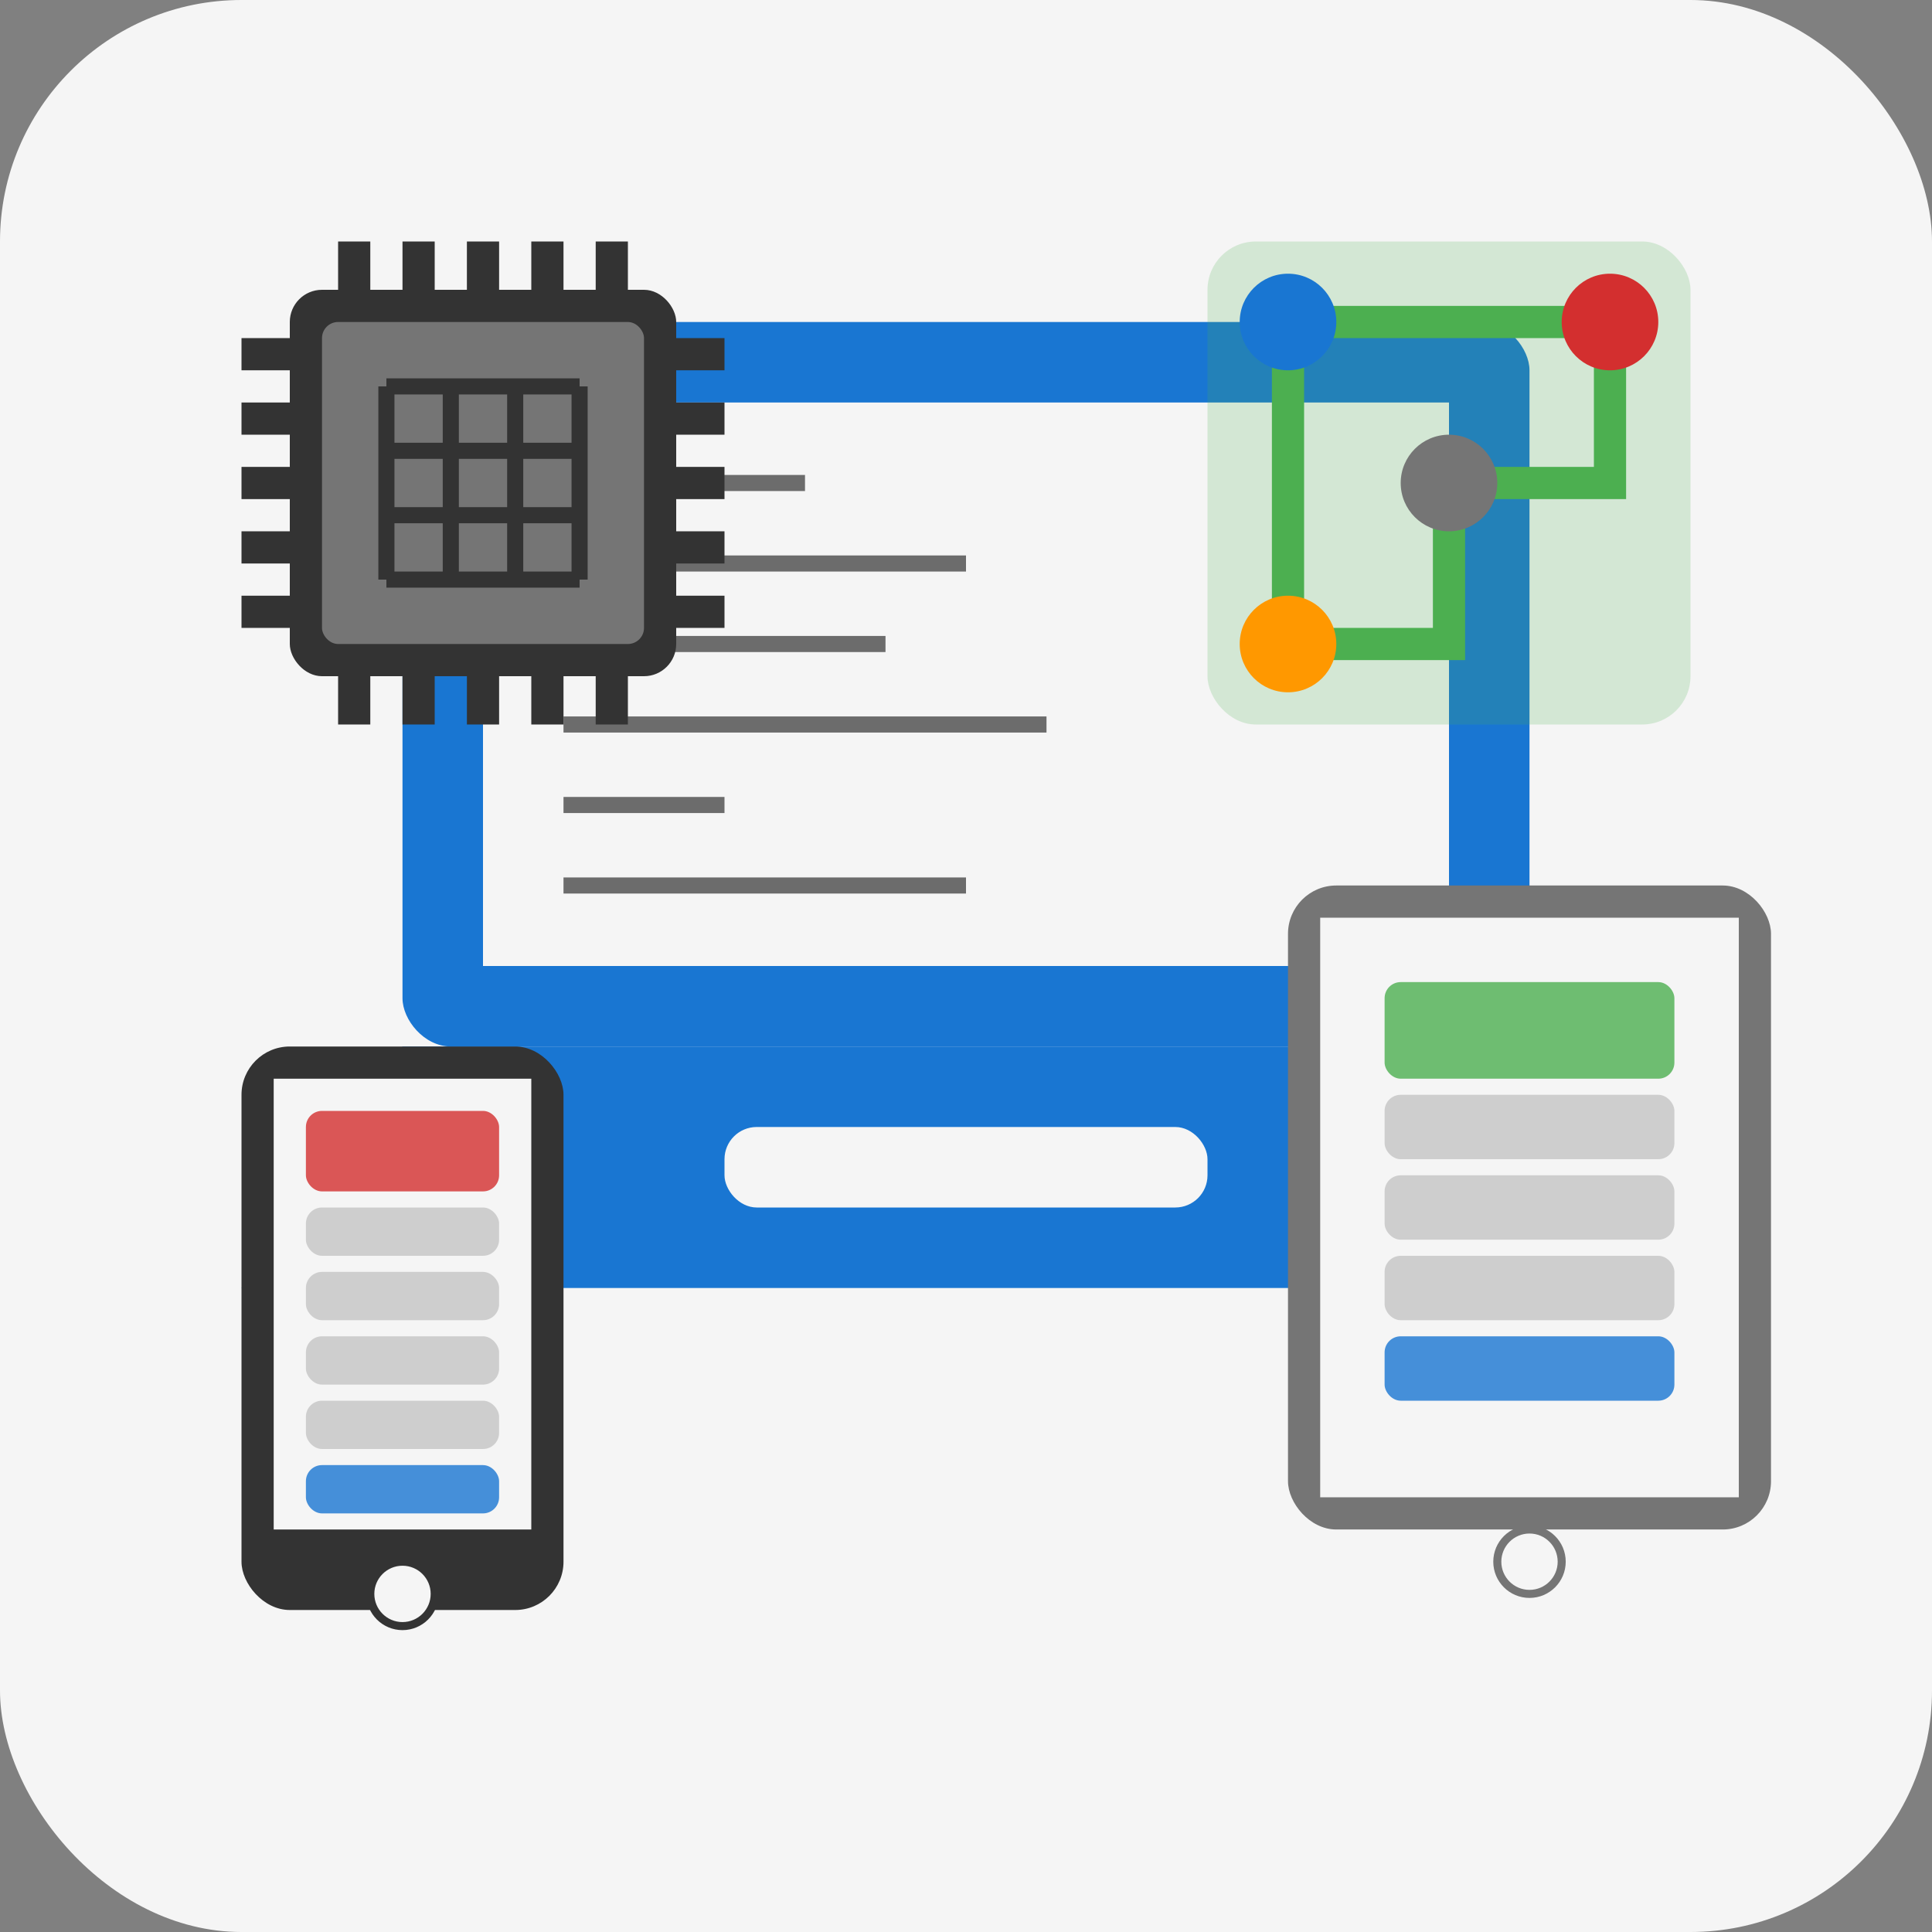
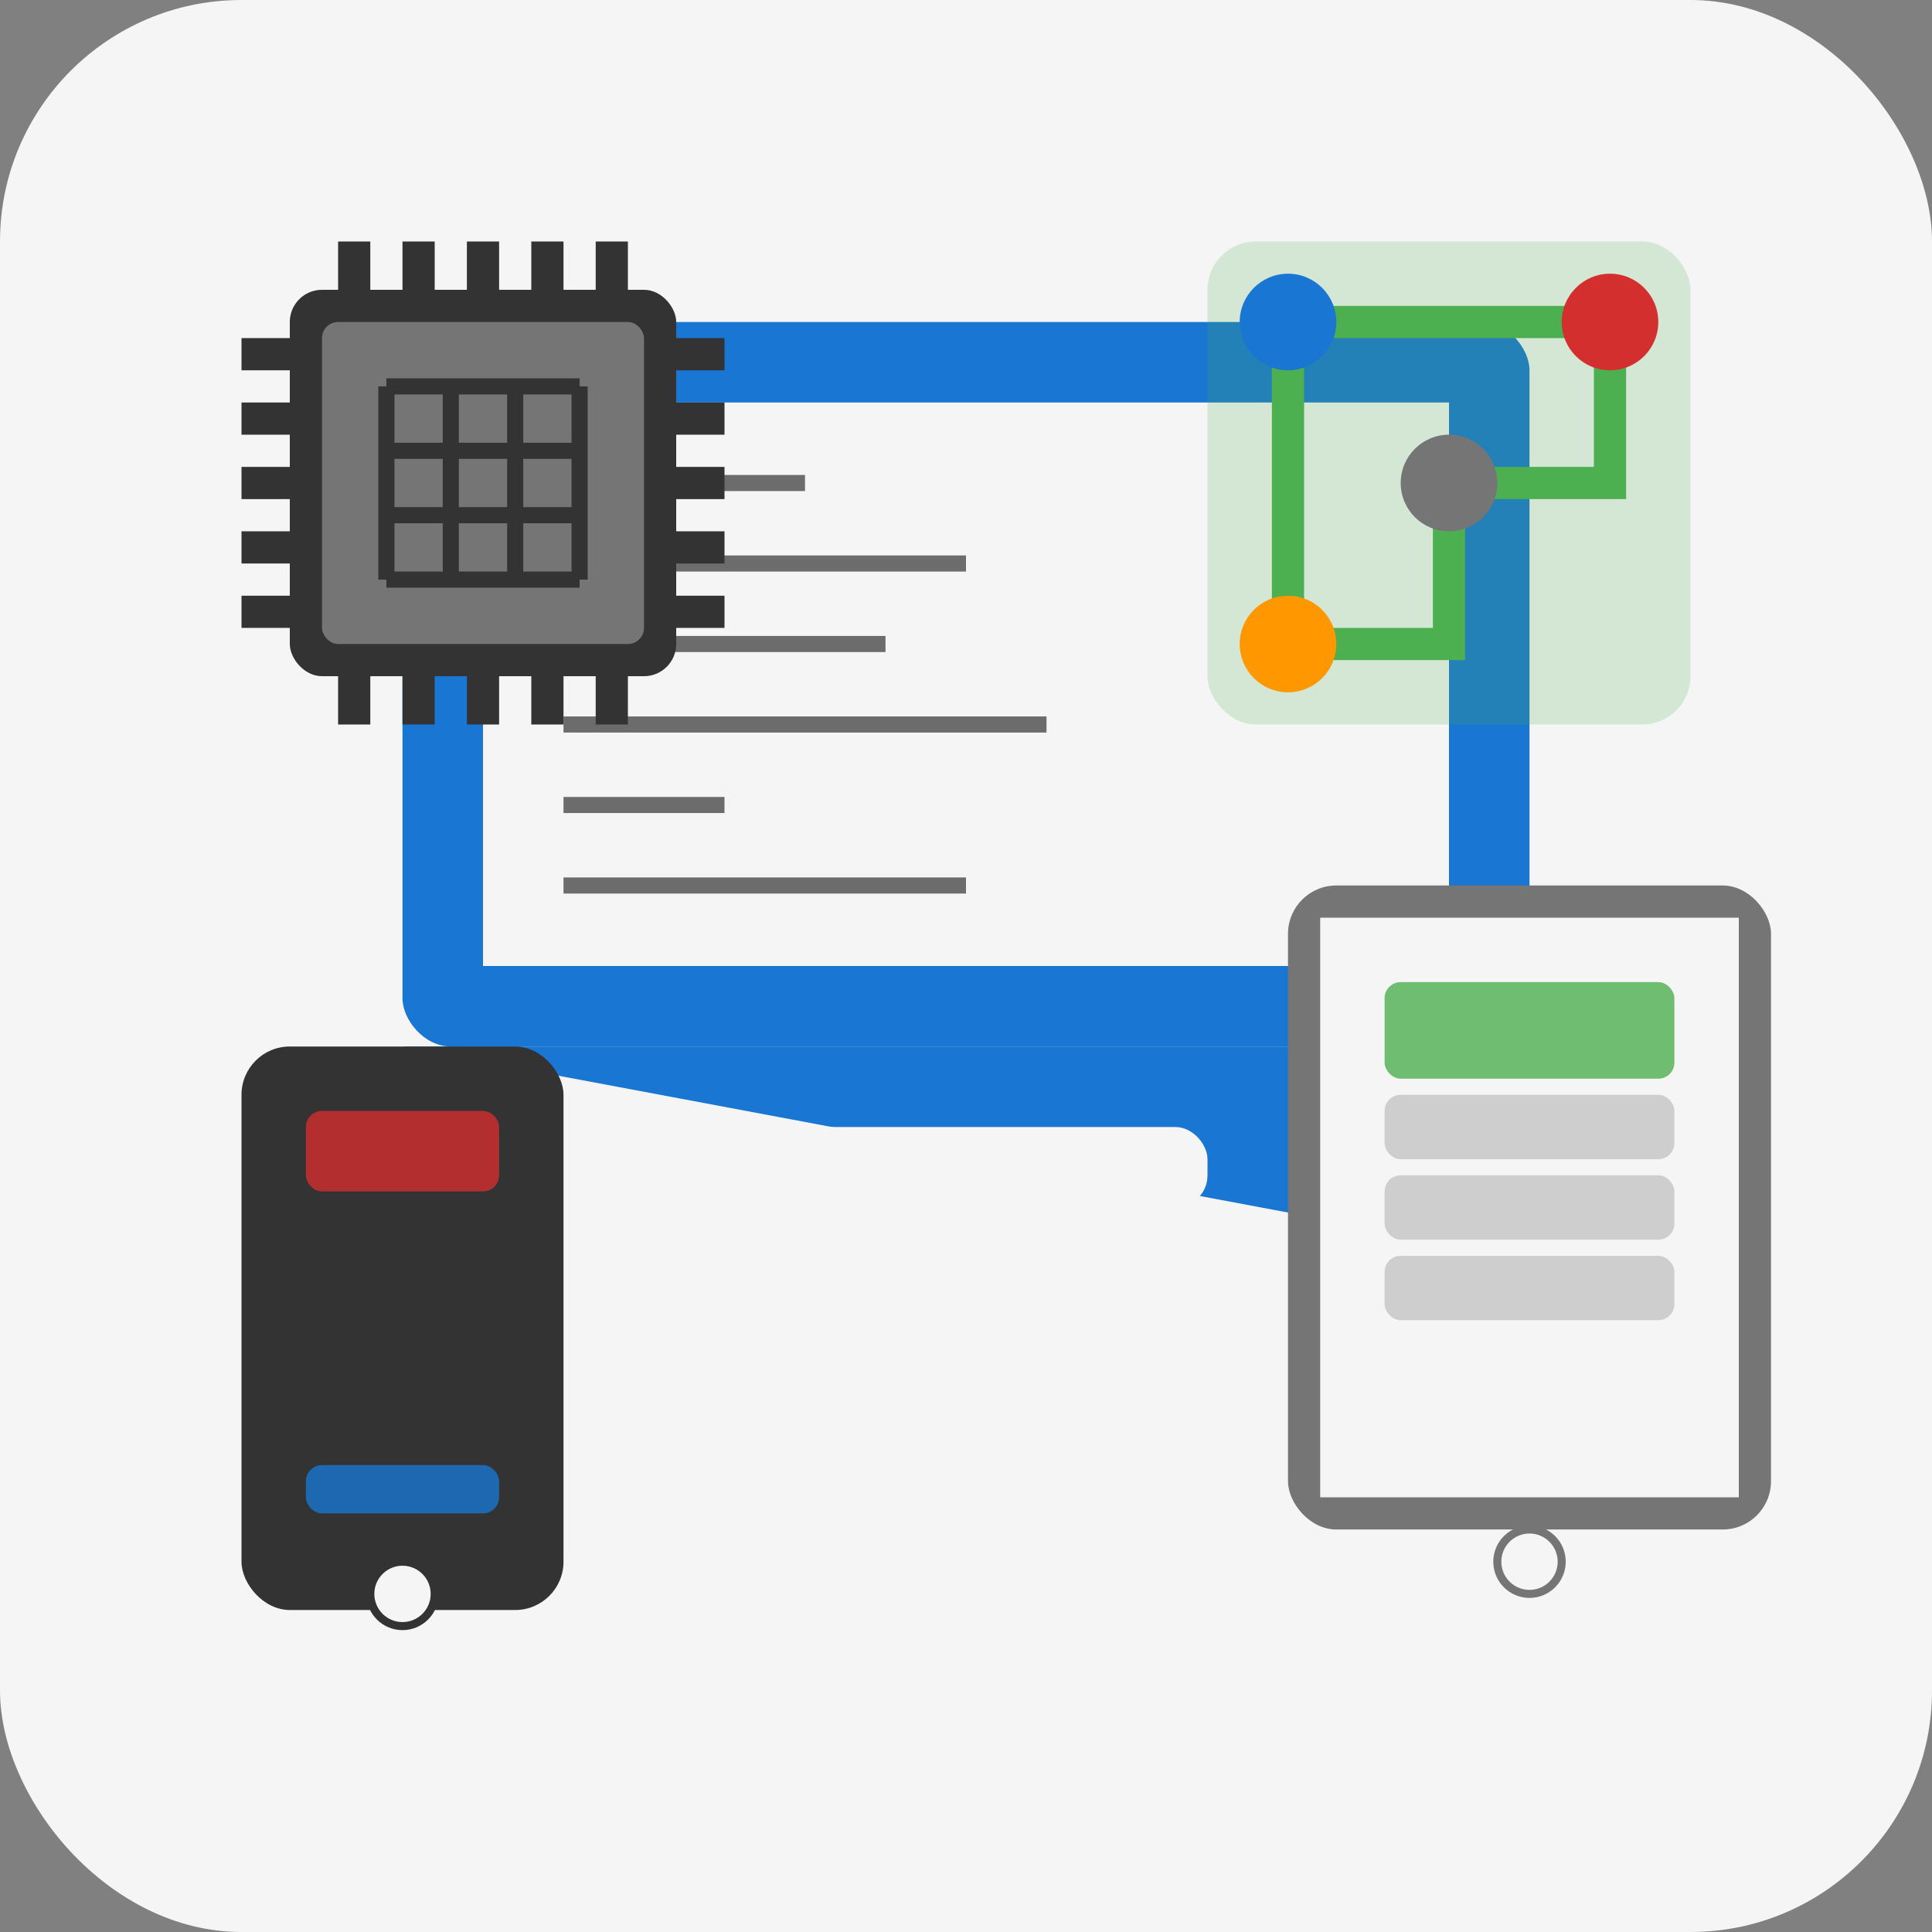
<svg xmlns="http://www.w3.org/2000/svg" viewBox="0 0 120 120">
  <rect x="0" y="0" width="120" height="120" fill="#808080" stroke="none" />
  <rect width="120" height="120" rx="15" fill="#f5f5f5" />
  <g transform="translate(60, 50)">
    <rect x="-35" y="-30" width="70" height="45" rx="3" fill="#1976d2" />
    <rect x="-30" y="-25" width="60" height="35" fill="#f5f5f5" />
    <path d="M-25,-20 L-10,-20 M-25,-15 L0,-15 M-25,-10 L-5,-10 M-25,-5 L5,-5 M-25,0 L-15,0 M-25,5 L0,5" stroke="#333333" stroke-width="1" opacity="0.7" />
-     <path d="M-35,15 L35,15 L45,30 L-45,30 Z" fill="#1976d2" />
+     <path d="M-35,15 L35,15 L45,30 Z" fill="#1976d2" />
    <rect x="-15" y="20" width="30" height="5" rx="2" fill="#f5f5f5" />
  </g>
  <g transform="translate(25, 80)">
    <rect x="-10" y="-15" width="20" height="35" rx="3" fill="#333333" />
-     <rect x="-8" y="-13" width="16" height="28" fill="#f5f5f5" />
    <circle cx="0" cy="19" r="2" fill="#f5f5f5" stroke="#333333" stroke-width="0.5" />
    <rect x="-6" y="-11" width="12" height="5" rx="1" fill="#d32f2f" opacity="0.8" />
    <rect x="-6" y="-5" width="12" height="3" rx="1" fill="#333333" opacity="0.2" />
    <rect x="-6" y="-1" width="12" height="3" rx="1" fill="#333333" opacity="0.2" />
    <rect x="-6" y="3" width="12" height="3" rx="1" fill="#333333" opacity="0.2" />
-     <rect x="-6" y="7" width="12" height="3" rx="1" fill="#333333" opacity="0.2" />
    <rect x="-6" y="11" width="12" height="3" rx="1" fill="#1976d2" opacity="0.8" />
  </g>
  <g transform="translate(95, 75)">
    <rect x="-15" y="-20" width="30" height="40" rx="3" fill="#757575" />
    <rect x="-13" y="-18" width="26" height="36" fill="#f5f5f5" />
    <circle cx="0" cy="22" r="2" fill="#f5f5f5" stroke="#757575" stroke-width="0.5" />
    <rect x="-9" y="-14" width="18" height="6" rx="1" fill="#4caf50" opacity="0.8" />
    <rect x="-9" y="-7" width="18" height="4" rx="1" fill="#333333" opacity="0.2" />
    <rect x="-9" y="-2" width="18" height="4" rx="1" fill="#333333" opacity="0.2" />
    <rect x="-9" y="3" width="18" height="4" rx="1" fill="#333333" opacity="0.2" />
-     <rect x="-9" y="8" width="18" height="4" rx="1" fill="#1976d2" opacity="0.8" />
  </g>
  <g transform="translate(30, 30)">
    <rect x="-12" y="-12" width="24" height="24" rx="2" fill="#333333" />
    <rect x="-10" y="-10" width="20" height="20" rx="1" fill="#757575" />
    <path d="M-6,-6 L6,-6 M-6,-2 L6,-2 M-6,2 L6,2 M-6,6 L6,6" stroke="#333333" stroke-width="1" />
    <path d="M-6,-6 L-6,6 M-2,-6 L-2,6 M2,-6 L2,6 M6,-6 L6,6" stroke="#333333" stroke-width="1" />
    <path d="M-8,12 L-8,15 M-4,12 L-4,15 M0,12 L0,15 M4,12 L4,15 M8,12 L8,15" stroke="#333333" stroke-width="2" />
    <path d="M-8,-12 L-8,-15 M-4,-12 L-4,-15 M0,-12 L0,-15 M4,-12 L4,-15 M8,-12 L8,-15" stroke="#333333" stroke-width="2" />
    <path d="M12,-8 L15,-8 M12,-4 L15,-4 M12,0 L15,0 M12,4 L15,4 M12,8 L15,8" stroke="#333333" stroke-width="2" />
    <path d="M-12,-8 L-15,-8 M-12,-4 L-15,-4 M-12,0 L-15,0 M-12,4 L-15,4 M-12,8 L-15,8" stroke="#333333" stroke-width="2" />
  </g>
  <g transform="translate(90, 30)">
    <rect x="-15" y="-15" width="30" height="30" rx="3" fill="#4caf50" opacity="0.2" />
    <path d="M-10,-10 L10,-10 L10,0 L0,0 L0,10 L-10,10 Z" fill="none" stroke="#4caf50" stroke-width="2" />
    <circle cx="-10" cy="-10" r="3" fill="#1976d2" />
    <circle cx="10" cy="-10" r="3" fill="#d32f2f" />
    <circle cx="-10" cy="10" r="3" fill="#ff9800" />
    <circle cx="0" cy="0" r="3" fill="#757575" />
  </g>
</svg>